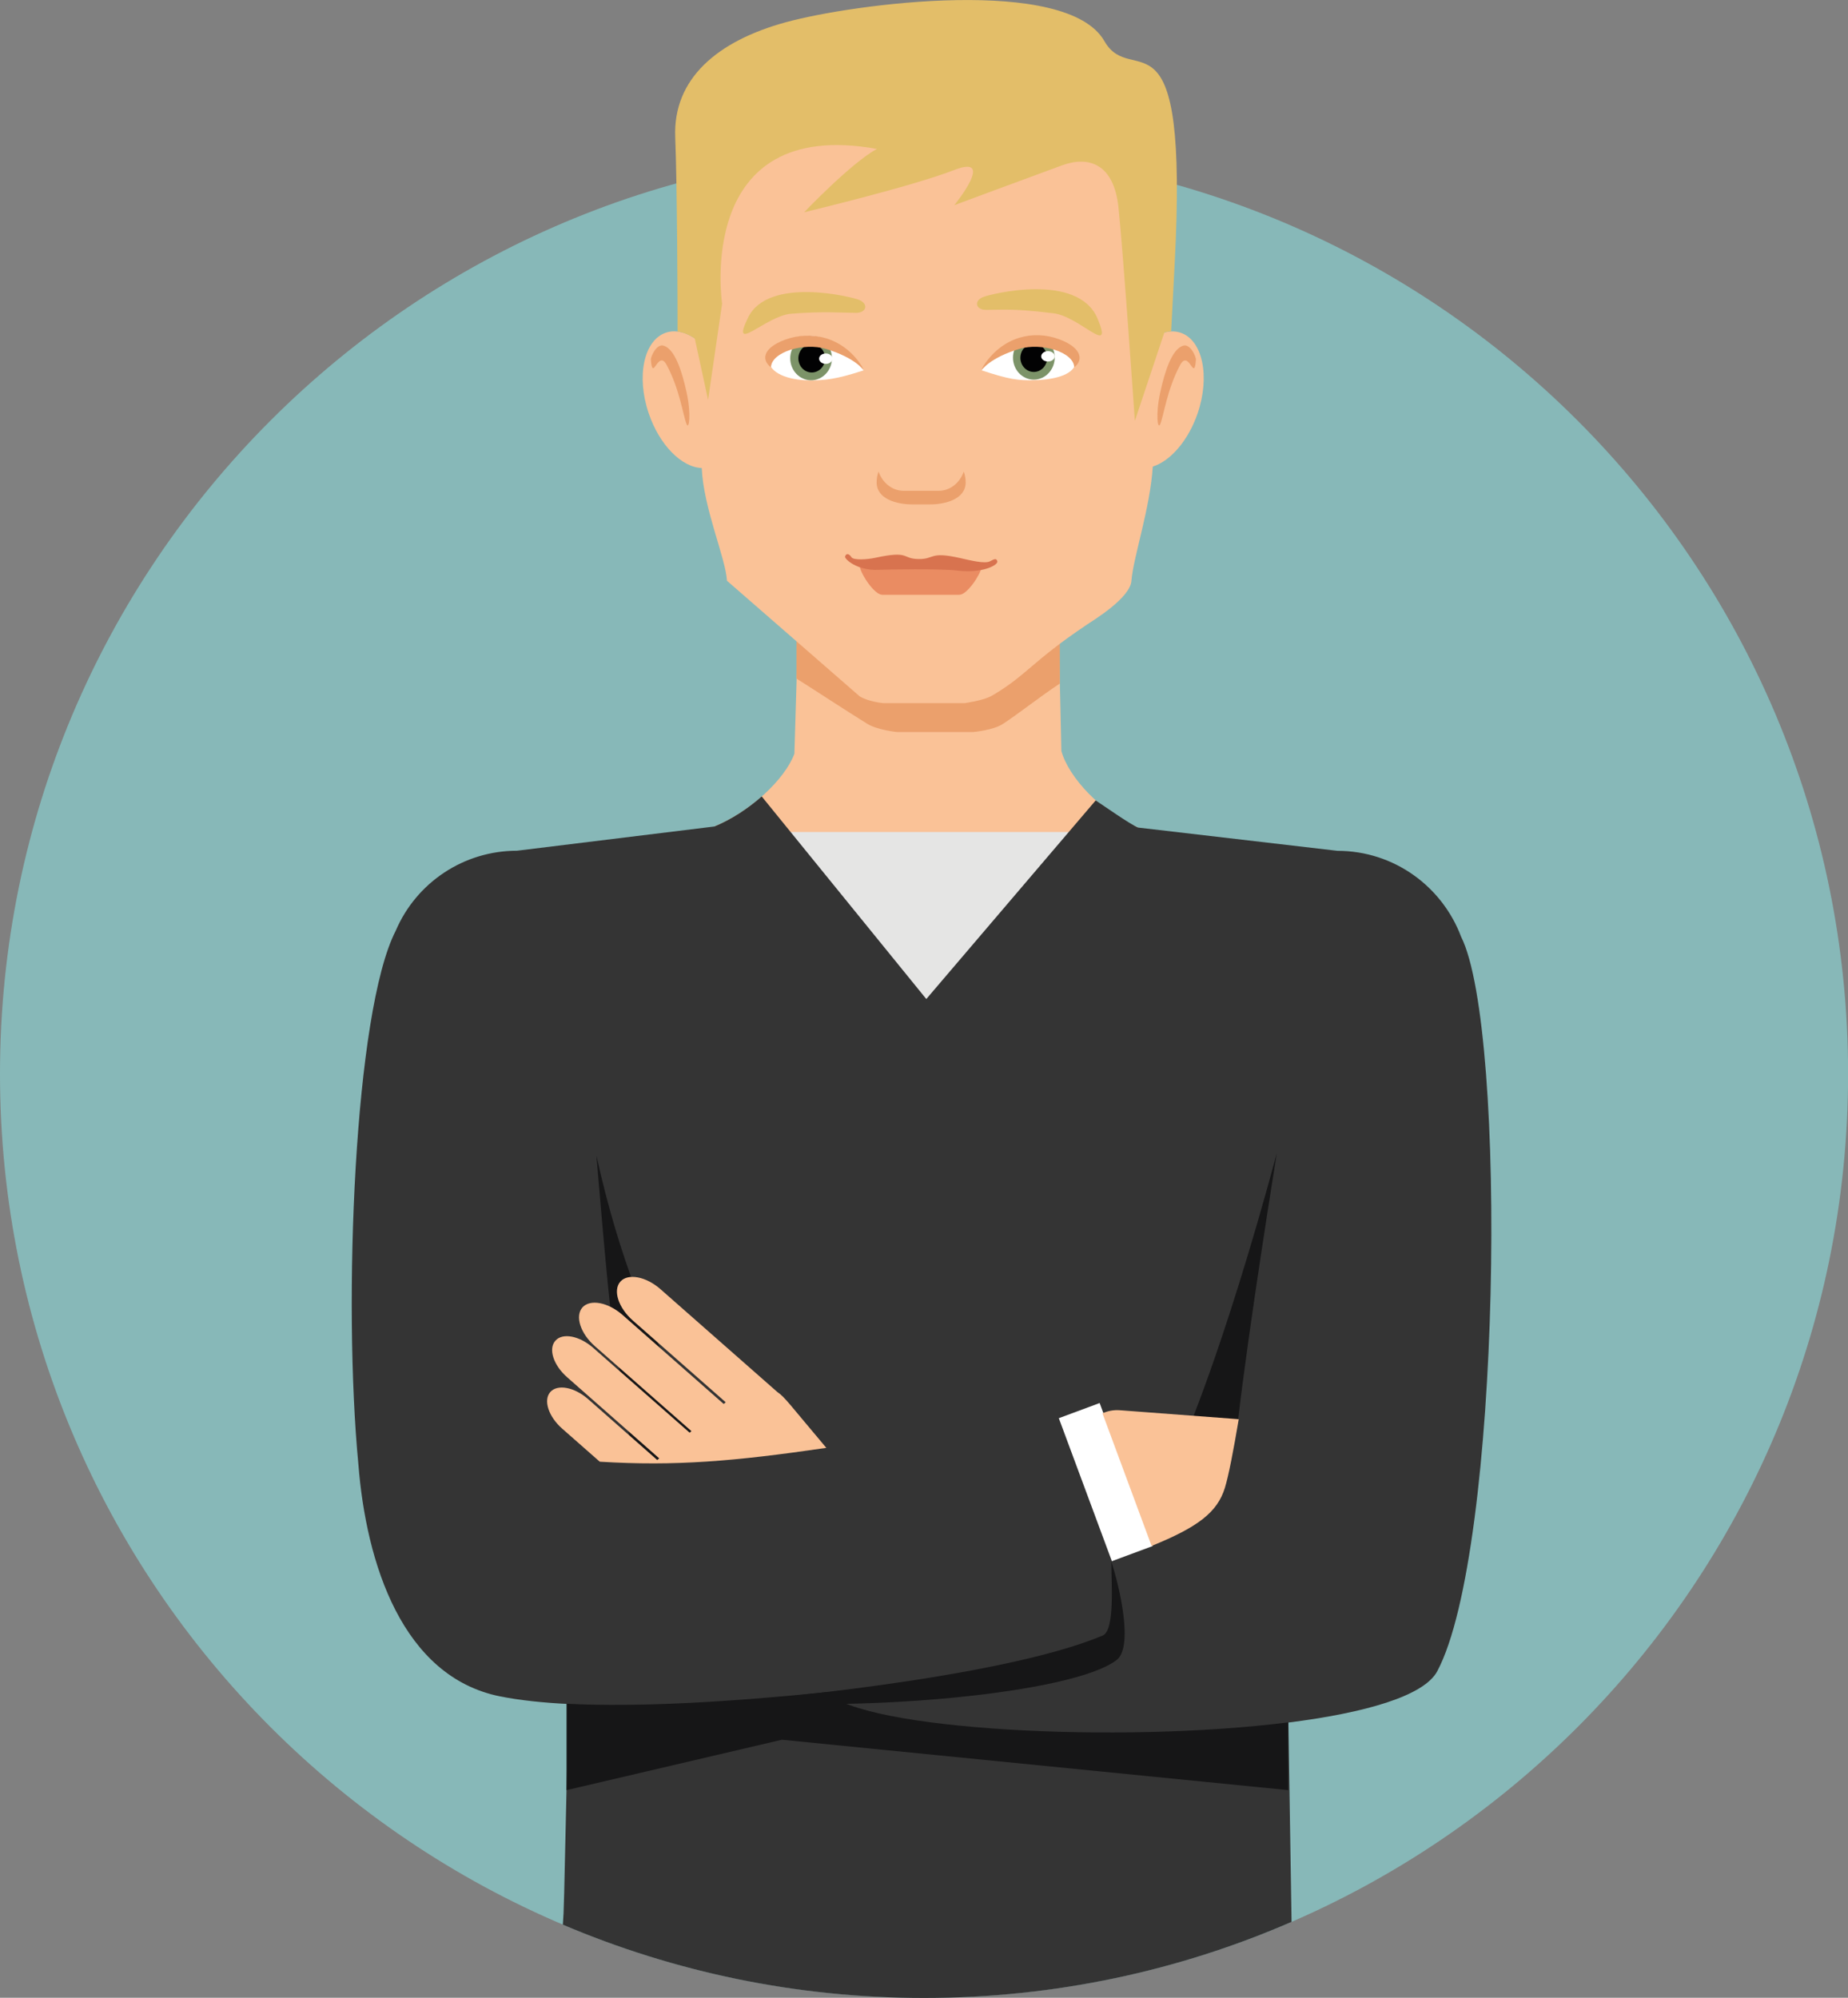
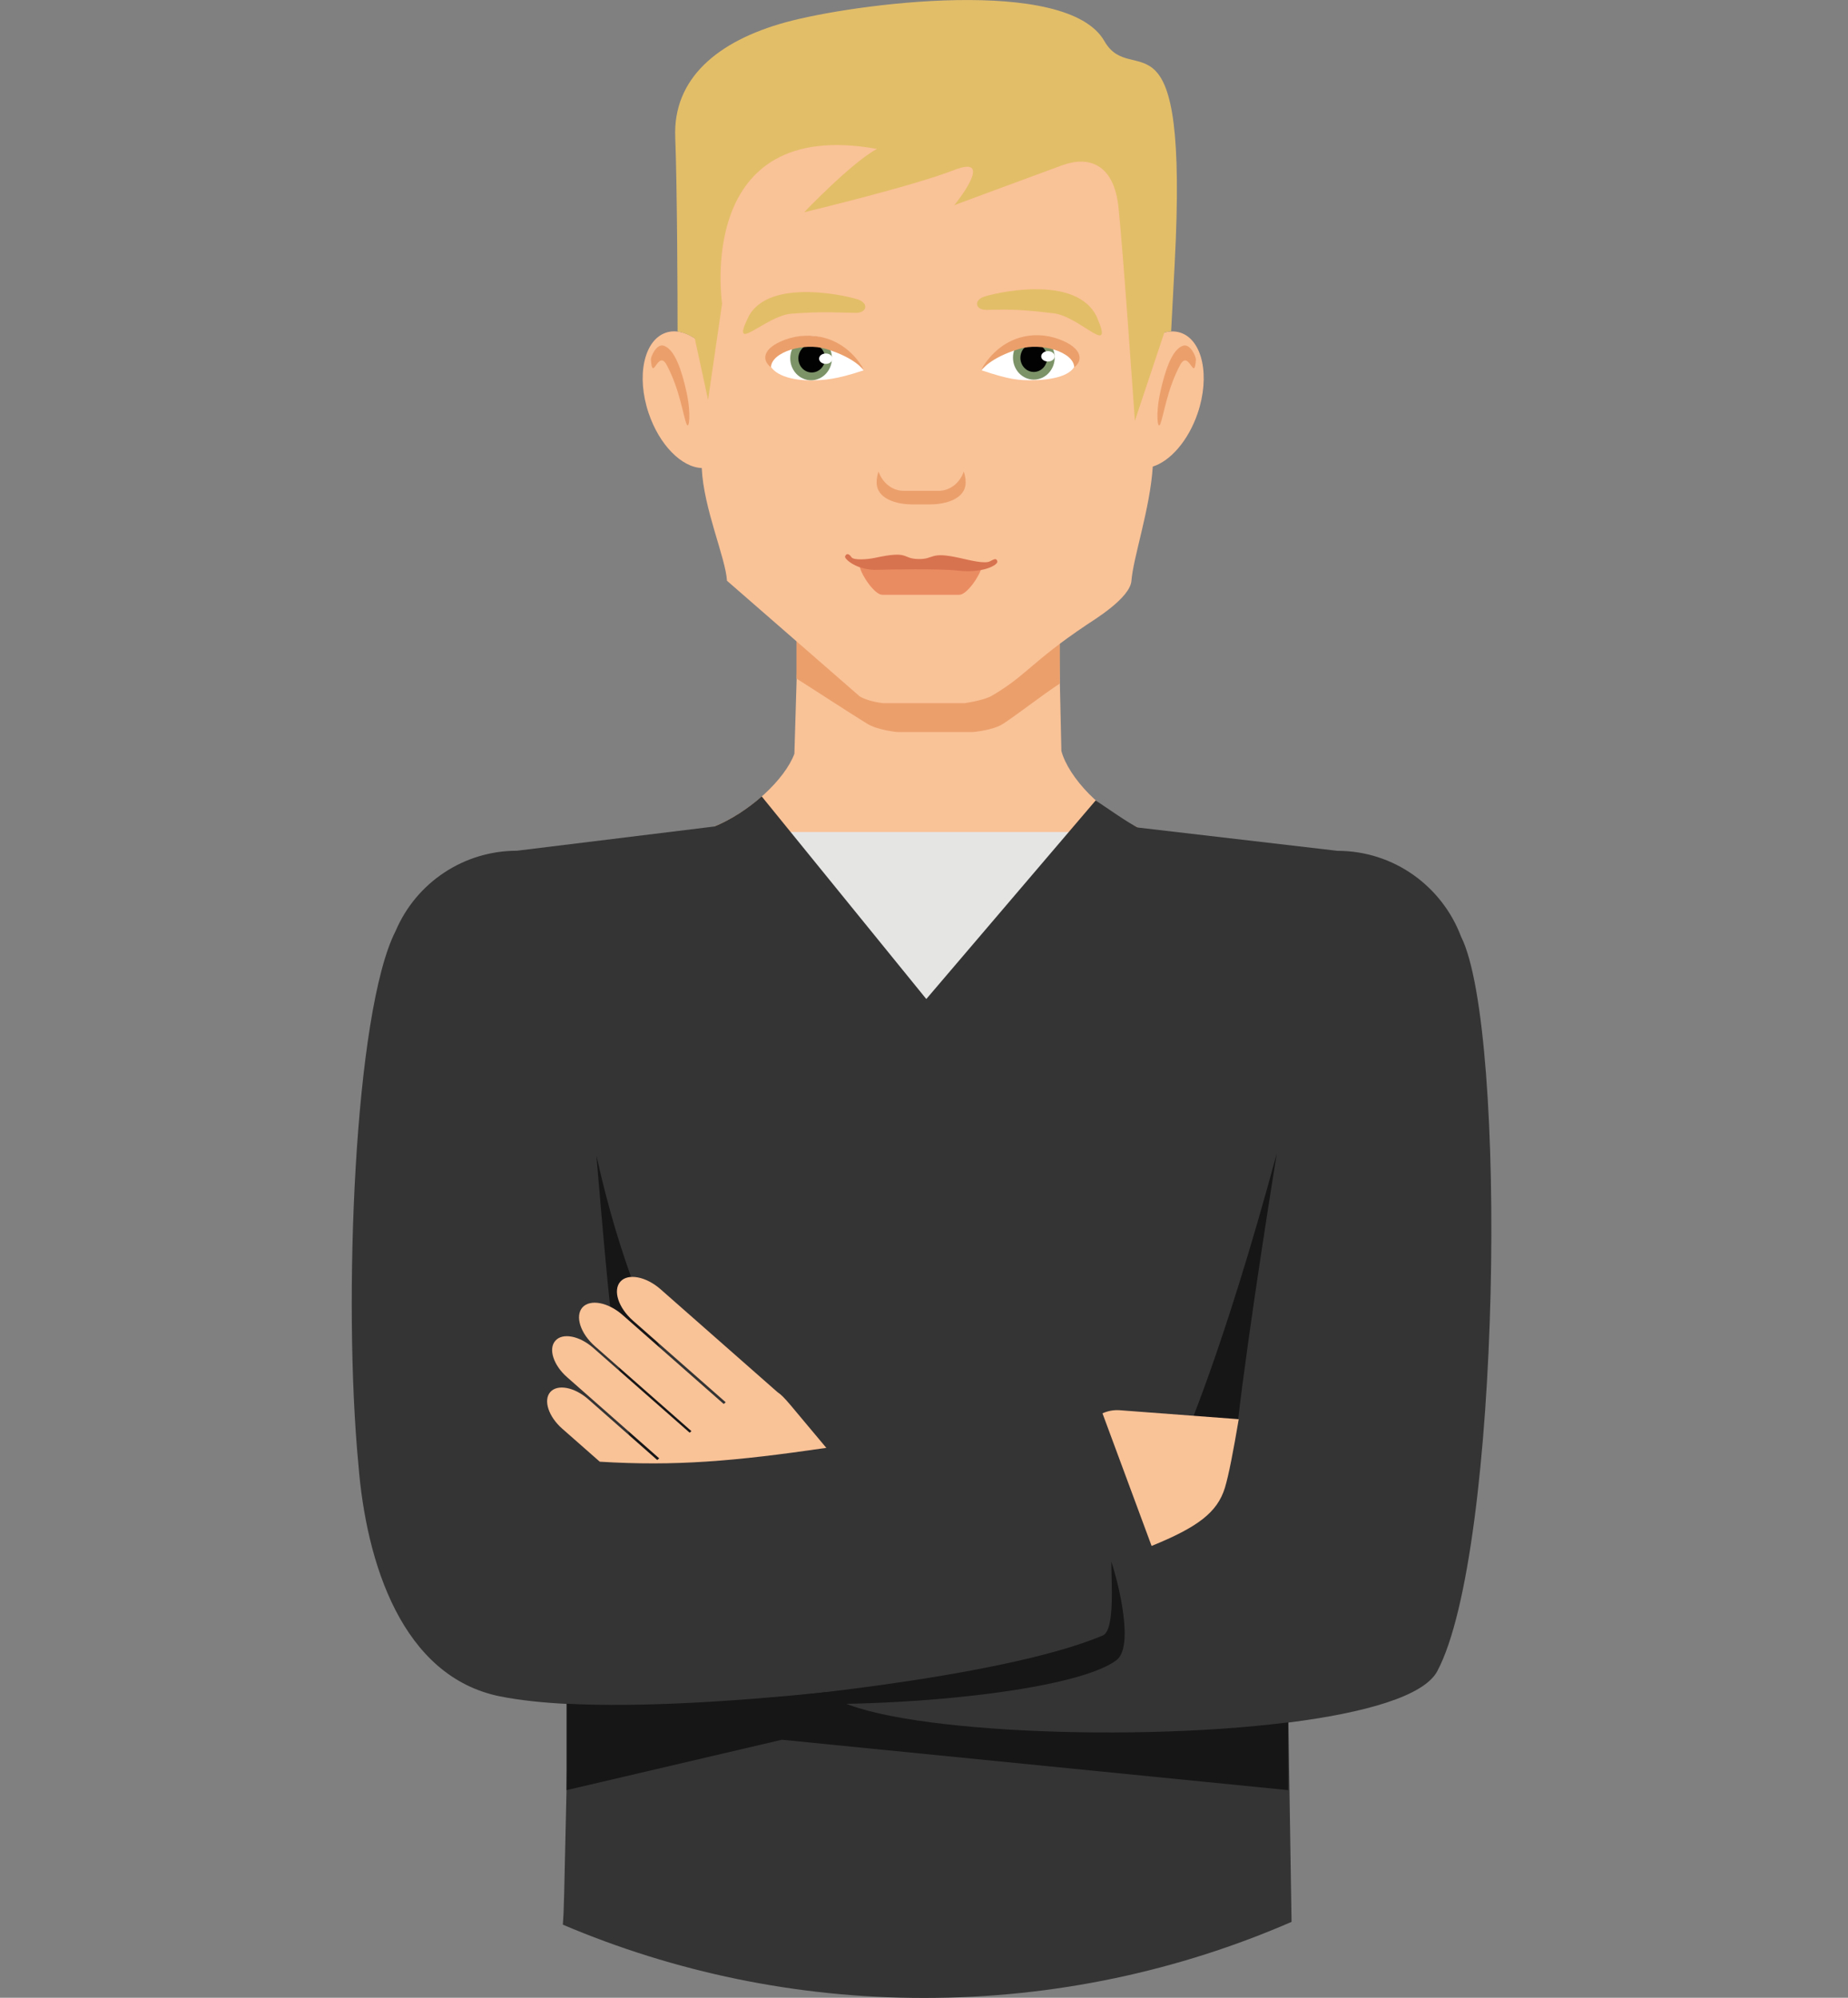
<svg xmlns="http://www.w3.org/2000/svg" version="1.1" id="Ebene_1" x="0px" y="0px" viewBox="0 0 204.25 220.81" style="enable-background:new 0 0 204.25 220.81;" xml:space="preserve">
  <rect x="0" y="0" width="204.25" height="220.81" fill="#808080" stroke="none" />
  <style type="text/css">
	.st0{fill:#87B8B8;}
	.st1{fill:#FAC297;}
	.st2{fill:#E5E5E4;}
	.st3{fill:#343434;}
	.st4{fill:#161617;}
	.st5{fill:#EBA06C;}
	.st6{fill:#E3BE69;}
	.st7{fill:#FFFFFF;}
	.st8{fill:#7C9368;}
	.st9{fill:#020203;}
	.st10{fill:#EA8C62;}
	.st11{fill:#D8734F;}
</style>
  <g>
-     <path class="st0" d="M0,118.69c0,56.4,45.72,102.13,102.13,102.13c56.4,0,102.13-45.72,102.13-102.13   c0-56.4-45.72-102.13-102.13-102.13C45.72,16.56,0,62.28,0,118.69z" />
-     <path class="st1" d="M125.8,91.46c-4.03-1.6-7.69-5.53-8.49-8.45l-0.25-11.15c-2.46,1.75-4.78,2.93-7.57,4.72   c-1.31,0.31-6.41,0.47-8.06-0.05c-4.12-2.42-8.73-5.13-13.15-9.2L87.8,83.31c-1.04,2.81-4.86,6.41-8.83,8.03l23.83,6.14   L125.8,91.46z" />
+     <path class="st1" d="M125.8,91.46c-4.03-1.6-7.69-5.53-8.49-8.45l-0.25-11.15c-2.46,1.75-4.78,2.93-7.57,4.72   c-1.31,0.31-6.41,0.47-8.06-0.05c-4.12-2.42-8.73-5.13-13.15-9.2L87.8,83.31c-1.04,2.81-4.86,6.41-8.83,8.03l23.83,6.14   L125.8,91.46" />
    <path class="st2" d="M117.24,150c1.03-0.16,1.97,0.11,2.83,0.68V91.96h-37v63.15C91.05,154.25,100.86,152.52,117.24,150z" />
    <path class="st3" d="M84.19,88.03c-1.53,1.35-3.36,2.55-5.23,3.32l-21.83,2.68c-5.85,0-11.11,3.49-13.4,8.86   c-4.58,8.94-5.83,41.08-4.12,58.95c0.86,10.95,4.85,23.49,15.67,25.66c2.16,0.43,4.71,0.7,7.55,0.84   c-0.59,25.91-0.47,21.79-0.62,24.39c12.26,5.21,25.75,8.1,39.92,8.1c14.44,0,28.18-3,40.62-8.41l-0.35-22.03   c8.46-1.07,14.98-2.92,16.45-5.67c7.05-13.19,7.79-70.94,2.64-81.18c-2.08-5.54-7.4-9.5-13.67-9.5l-22.03-2.57   c-0.86-0.34-3.89-2.48-4.69-3l-18.72,21.95" />
    <path class="st4" d="M141.12,127.47c0,0-3.04,18.74-4.3,29.63c-0.59,0.51-6.08,2.28-6.08,2.28S135.17,149.5,141.12,127.47z" />
    <path class="st5" d="M101.6,73.67c0,0-5.86-1.71-13.57-5.83V75c2.21,1.4,5.5,3.56,7.79,4.98c1.15,0.72,3.31,0.93,3.31,0.93h8.42   c0,0,2.21-0.18,3.32-0.91c1.85-1.22,3.97-2.93,6.27-4.45v-7.9C108.81,71.69,101.6,73.67,101.6,73.67z" />
    <path class="st1" d="M95.02,76.97c1.07,0.63,2.65,0.75,2.65,0.75h8.93c0,0,2.09-0.28,3.04-0.83c3.81-2.23,4.33-3.71,10.43-7.81   c0.8-0.54,4.83-2.97,4.98-4.88c0.2-2.6,2.07-8,2.36-12.63c1.94-0.61,3.92-2.85,4.96-5.89c1.39-4.09,0.55-8.07-1.87-8.9   c-0.74-0.25-1.54-0.18-2.34,0.16c0.31-9.06,0.23-17.17-0.92-18.98c-6.37-10-13.86-14.34-24.88-14.76c0,0,0,0,0,0c0,0,0,0,0,0   C91.33,3.61,84.67,7.96,78.3,17.96c-1.18,1.85-1.38,10.33-1.21,19.65c-1.15-0.86-2.39-1.21-3.49-0.84   c-2.43,0.82-3.29,4.8-1.91,8.89c1.19,3.53,3.65,5.99,5.87,6.07c0.2,4.48,2.63,9.89,2.79,12.46" />
    <path class="st6" d="M108.68,32.82c0.8-0.32,10.46-2.76,12.63,2.4c1.82,4.33-1.98-0.25-4.86-0.59c-3.57-0.42-4.54-0.44-7.44-0.38   C107.84,34.27,107.59,33.25,108.68,32.82z" />
    <path class="st6" d="M94.99,33.16c-0.76-0.34-10.07-2.65-12.31,1.94c-2.03,4.18,1.94-0.18,4.73-0.42c3.47-0.29,5.62-0.11,7.19-0.1   C95.75,34.58,96.03,33.63,94.99,33.16z" />
    <path class="st7" d="M95.46,40.93c-3.07,1.02-4.39,1.11-5.93,1.11c-2.39,0-4.57-0.8-4.57-2.32c0-1.52,2.15-2.6,4.58-2.6   C91.96,37.11,95.12,39.79,95.46,40.93z" />
    <path class="st8" d="M91.95,39.6c0,1.34-1.03,2.43-2.3,2.43c-1.28,0-2.31-1.09-2.31-2.43c0-1.34,1.03-2.43,2.31-2.43   C90.92,37.16,91.95,38.25,91.95,39.6z" />
    <path class="st9" d="M91.2,39.61c0,0.86-0.66,1.56-1.48,1.56c-0.82,0-1.48-0.7-1.48-1.56c0-0.86,0.66-1.56,1.48-1.56   C90.54,38.05,91.2,38.75,91.2,39.61z" />
    <path class="st7" d="M92.01,39.64c0,0.32-0.33,0.58-0.74,0.58c-0.41,0-0.74-0.26-0.74-0.58c0-0.32,0.33-0.57,0.74-0.57   C91.67,39.07,92.01,39.32,92.01,39.64z" />
    <path class="st5" d="M95.46,40.94c0,0-0.85-1.37-4.19-2.38c-2.4-0.72-5.99,0.33-6.06,2.03c-1-0.73-1.03-2.07,1.52-3.03   c2.91-1.08,6.32-0.32,8.39,2.71C95.27,40.47,95.41,40.71,95.46,40.94z" />
    <path class="st7" d="M108.49,40.93c3.07,1.02,4.09,1.14,5.85,1.09c2.39-0.06,4.58-0.66,4.58-2.18c0-1.52-2.07-2.72-4.5-2.72   C111.99,37.11,108.83,39.79,108.49,40.93z" />
    <path class="st8" d="M111.96,39.53c0,1.34,1.03,2.43,2.3,2.43c1.27,0,2.31-1.09,2.31-2.43c0-1.34-1.03-2.43-2.31-2.43   C112.99,37.1,111.96,38.19,111.96,39.53z" />
    <path class="st9" d="M112.78,39.55c0,0.86,0.66,1.56,1.48,1.56c0.82,0,1.48-0.7,1.48-1.56c0-0.86-0.66-1.56-1.48-1.56   C113.44,37.99,112.78,38.68,112.78,39.55z" />
    <path class="st7" d="M115.08,39.39c0,0.32,0.33,0.57,0.75,0.57c0.41,0,0.74-0.26,0.74-0.57c0-0.32-0.33-0.58-0.74-0.58   C115.42,38.81,115.08,39.07,115.08,39.39z" />
    <path class="st5" d="M108.48,40.94c0,0,0.85-1.37,4.19-2.38c2.4-0.72,5.99,0.33,6.06,2.03c1-0.73,0.91-2.14-1.66-3.09   c-2.91-1.08-6.19-0.26-8.26,2.77C108.67,40.47,108.53,40.71,108.48,40.94z" />
    <path class="st5" d="M103.73,54.25h-3.84c-1.28,0-2.36-0.89-2.79-2.13c-0.13,0.37-0.21,0.77-0.21,1.2c0,1.84,2.24,2.43,3.9,2.43   h2.04c1.66,0,3.9-0.59,3.9-2.43c0-0.43-0.08-0.83-0.21-1.2C106.09,53.37,105.01,54.25,103.73,54.25z" />
    <path class="st5" d="M71.94,39.76c-0.03-0.33,0.62-1.81,1.42-1.55c1.23,0.39,2.01,2.79,2.53,5.18c0.52,2.4,0.27,4.14,0,3.5   c-0.39-0.91-0.74-3.81-2.2-6.54C72.72,38.53,72.13,42.36,71.94,39.76z" />
    <path class="st5" d="M132.18,39.76c0.02-0.33-0.62-1.81-1.42-1.55c-1.23,0.39-2.01,2.79-2.53,5.18c-0.52,2.4-0.28,4.14,0,3.5   c0.39-0.91,0.74-3.81,2.2-6.54C131.41,38.53,131.99,42.36,132.18,39.76z" />
    <path class="st6" d="M122.06,4.54C117.92-2.7,94.33,0.4,86.81,2.47c-7.52,2.07-12.44,6.22-12.18,12.7   c0.22,5.6,0.26,18.17,0.26,21.48c0.63,0.08,1.28,0.35,1.9,0.76l1.47,6.79l1.55-10.63c0,0-3.11-20.74,17.11-17.11   c-2.85,1.55-8.04,7-8.04,7s11.92-2.85,16.59-4.67c4.67-1.82,0,3.89,0,3.89s9.07-3.37,11.93-4.41c2.85-1.04,5.7-0.26,6.22,4.66   c0.52,4.93,1.81,23.59,1.81,23.59l3.26-9.77c0.25-0.06,0.51-0.11,0.75-0.12c0.1-1.97,0.23-4.43,0.39-7.47   C131.39-0.38,125.17,9.99,122.06,4.54z" />
    <g>
      <path class="st10" d="M95.03,62.65c0.17,0.91,1.63,3.09,2.48,3.09h8.52c0.86,0,2.31-2.18,2.48-3.09H95.03z" />
      <path class="st11" d="M105.75,63.06c-1.81-0.22-7.76-0.12-8.68-0.08c-2.37,0.11-3.76-1.22-3.67-1.47    c0.14-0.41,0.45-0.31,0.71,0.08c0.24,0.36,1.8,0.24,2.58,0.07c3.93-0.85,2.92,0.1,4.83,0.13c1.8,0.03,1.18-0.88,4.59-0.11    c1.15,0.26,2.73,0.66,3.31,0.36c0.4-0.2,0.7-0.42,0.81,0C110.33,62.44,108.64,63.41,105.75,63.06z" />
    </g>
    <path class="st4" d="M65.92,127.72c0,0,1.27,15.45,1.77,18.74c0.51,3.29,2.28,15.19,2.28,15.19l10.38-0.51   C80.35,161.15,70.98,150.77,65.92,127.72z" />
    <path class="st1" d="M62.13,157.9l4.16,3.66c8.37,0.51,14.82-0.04,25.04-1.53c-4.12-4.88-4.58-5.61-5.41-6.17L73.01,142.5   c-1.61-1.42-3.61-1.79-4.45-0.84c-0.84,0.96-0.22,2.89,1.4,4.31l10.25,9.02l-0.22,0.19l-11.17-9.83c-1.61-1.42-3.6-1.79-4.45-0.84   c-0.84,0.96-0.22,2.89,1.4,4.3l10.65,9.37l-0.2,0.17l-10.66-9.38c-1.52-1.33-3.39-1.69-4.18-0.78c-0.8,0.9-0.21,2.71,1.31,4.04   l10.17,8.96l-0.22,0.18L65,154.64c-1.52-1.33-3.39-1.68-4.18-0.78C60.03,154.76,60.62,156.57,62.13,157.9z" />
    <path class="st4" d="M91.33,187.03c-10.17,1.04-20.62,1.7-28.71,1.28v9.55l23.8-5.57l55.96,5.57v-7.49   C123.69,192.73,95.5,191.23,91.33,187.03z" />
    <path class="st4" d="M82,187.99c0,0,28.3-2.34,39.88-7.22c1.36-0.57,0.95-5.82,0.95-8.17c0.89,2.72,2.49,9.44,0.57,10.89   C118.41,187.27,94.85,189.2,82,187.99z" />
-     <rect x="119.7" y="155.38" transform="matrix(0.938 -0.348 0.348 0.938 -49.325 52.658)" class="st7" width="4.81" height="16.85" />
    <path class="st1" d="M136.89,156.86l-13.13-0.99c-0.68-0.05-1.32,0.08-1.91,0.34l5.43,14.66c5.08-2.07,7.26-3.69,8.1-6.42   c0.42-1.37,0.95-4.14,1.53-7.58C136.91,156.87,136.9,156.87,136.89,156.86z" />
  </g>
</svg>